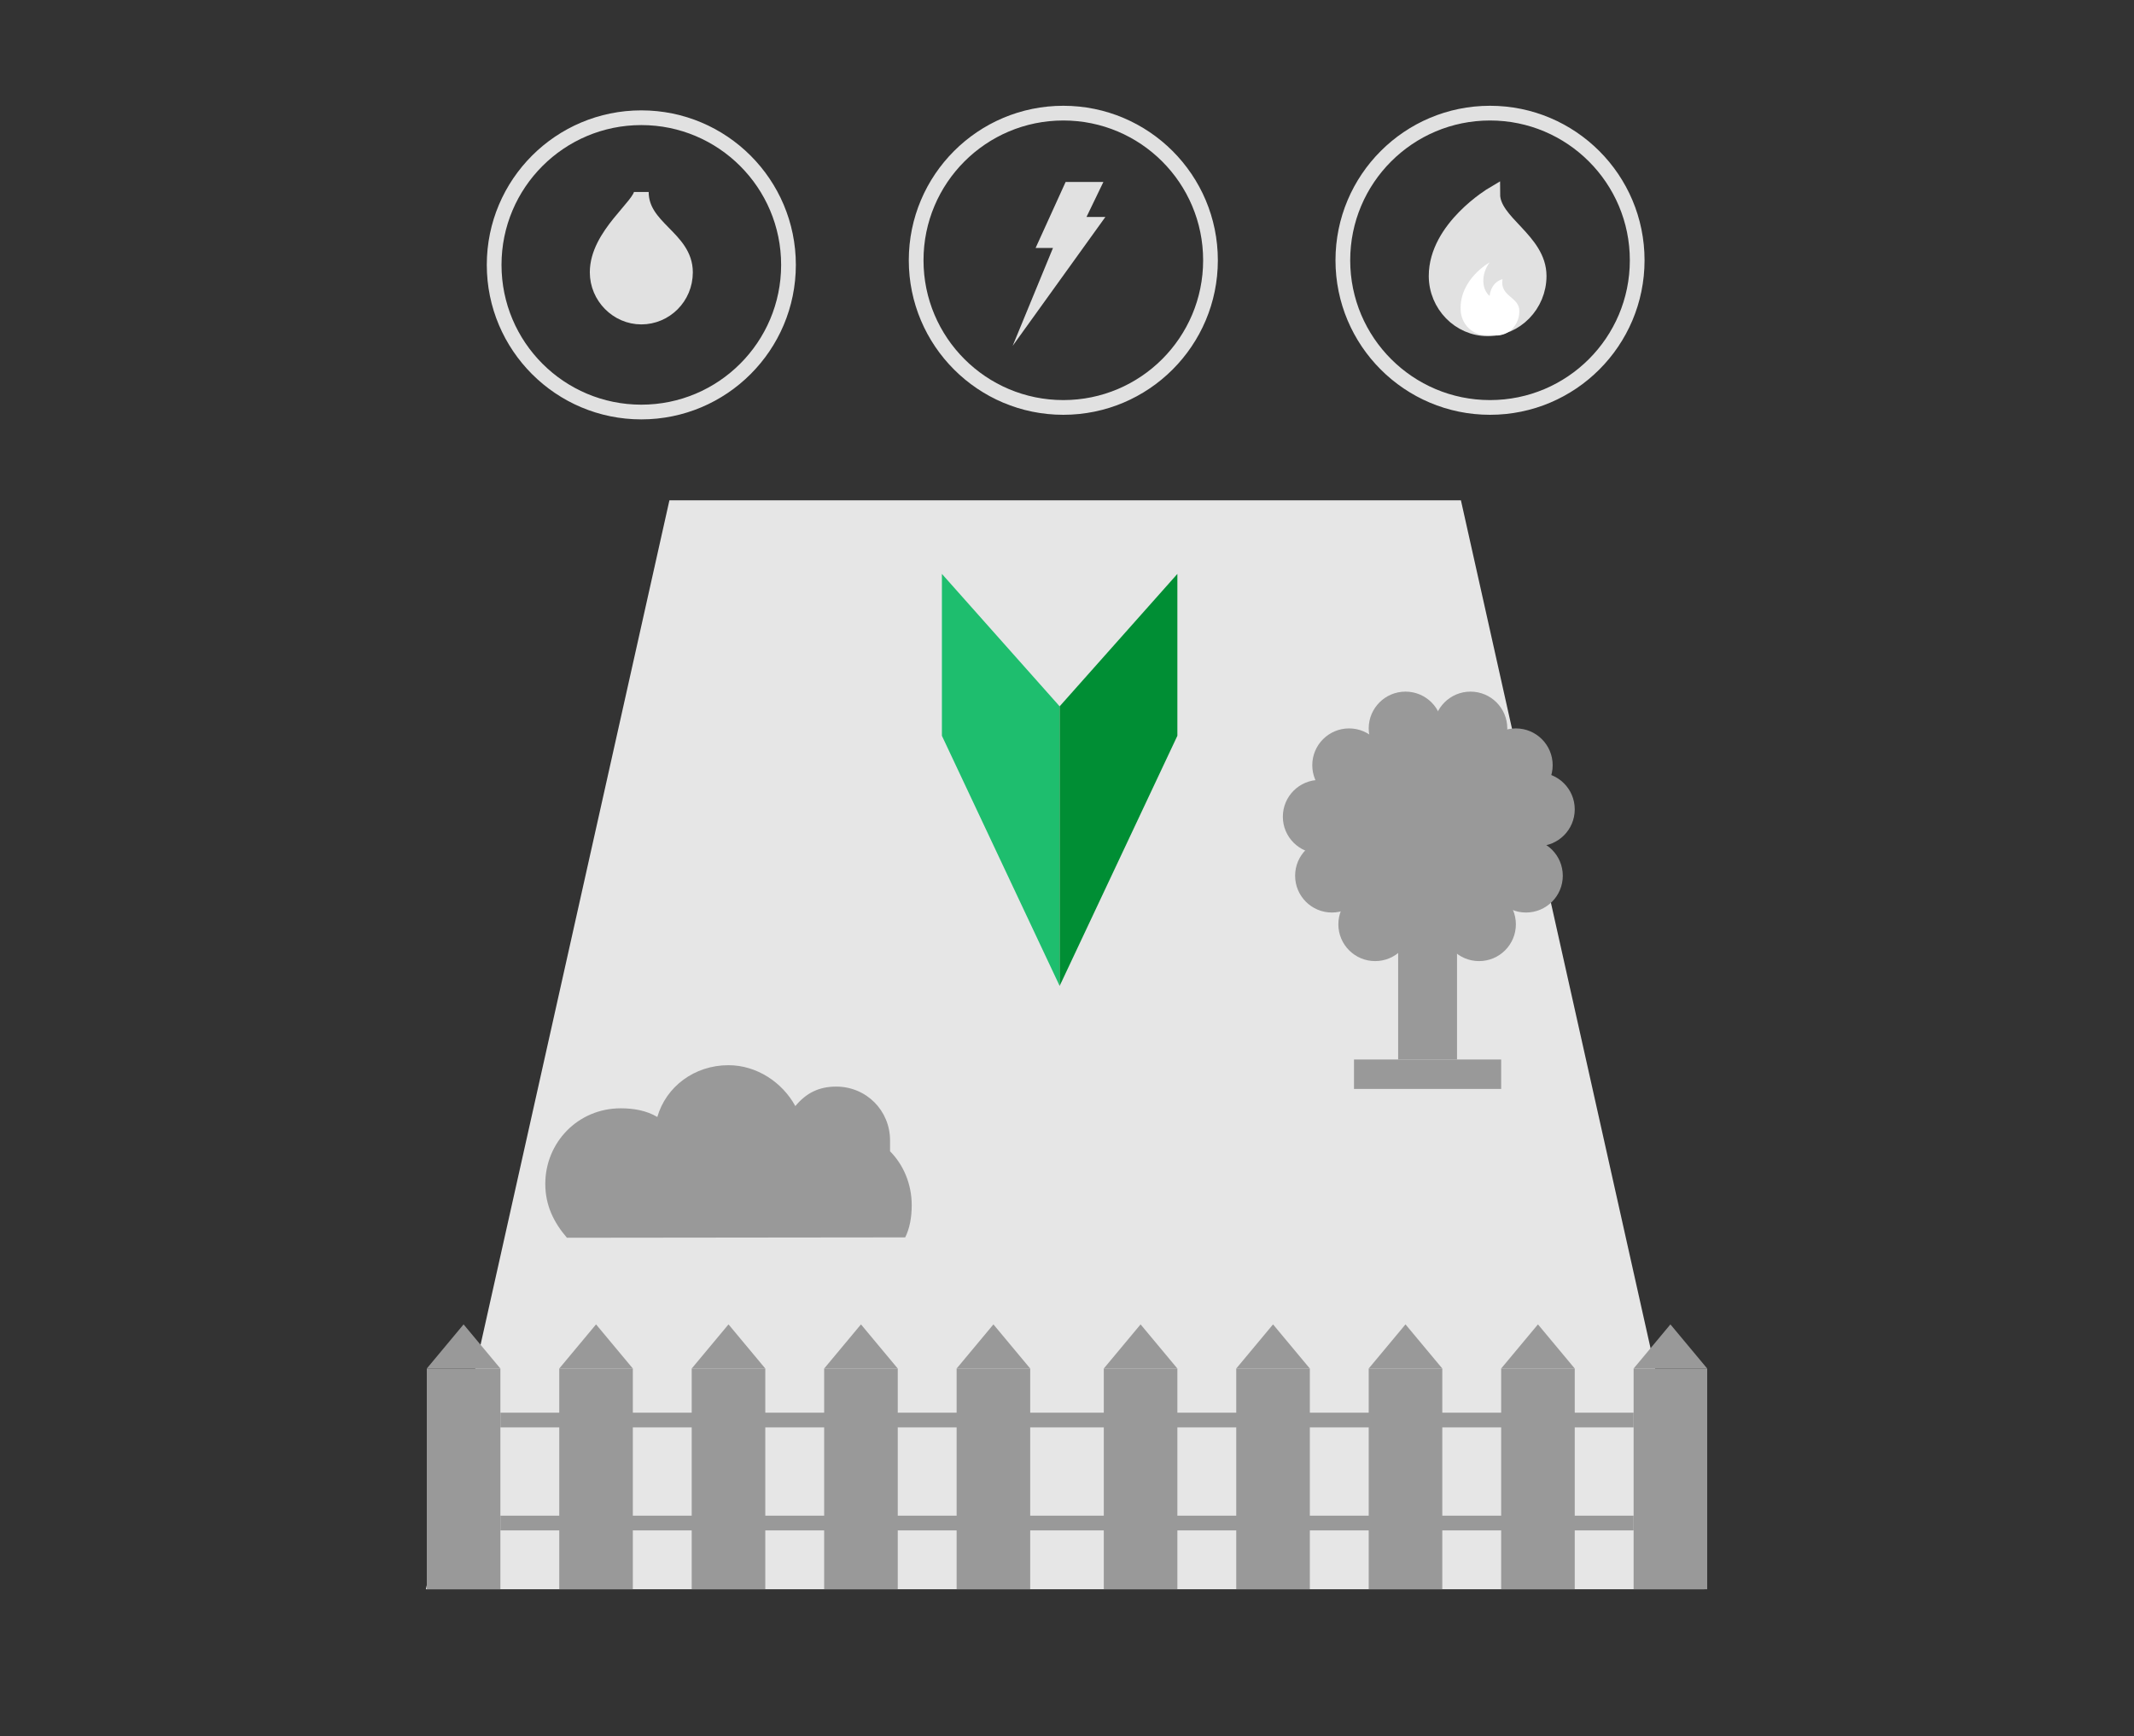
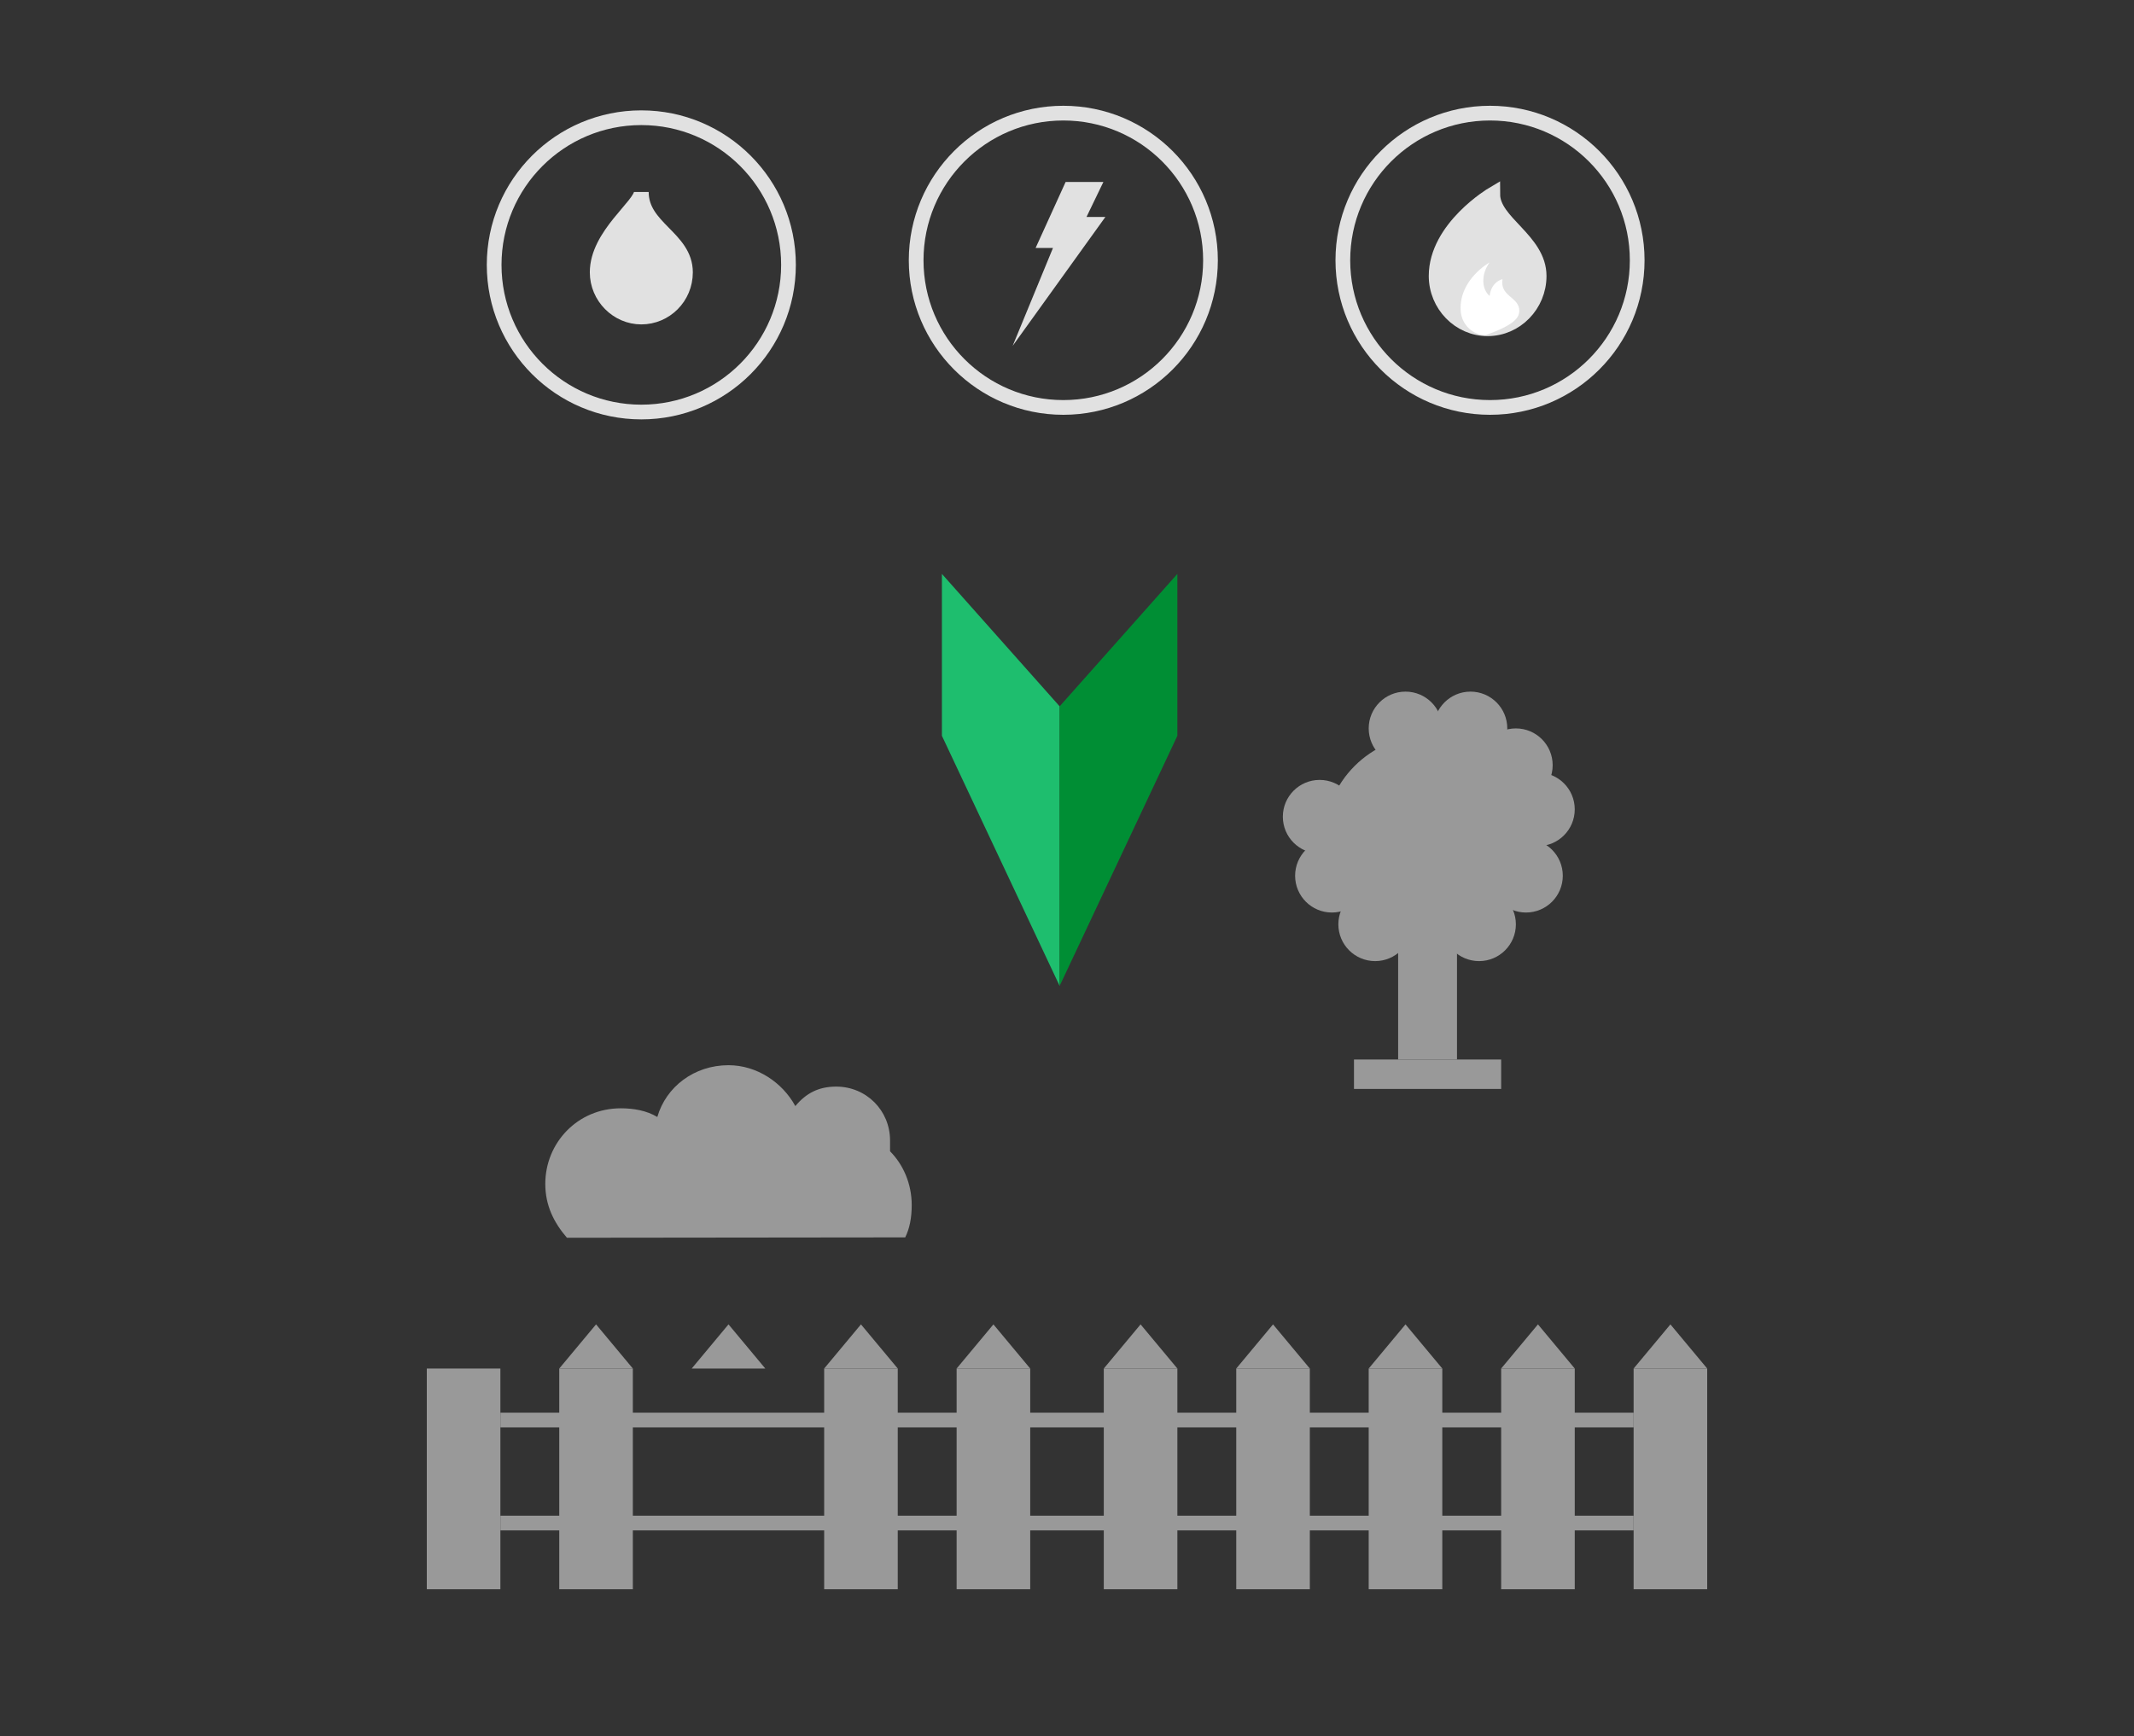
<svg xmlns="http://www.w3.org/2000/svg" version="1.1" id="Layer_1" x="0px" y="0px" width="145px" height="118px" viewBox="0 0 145 118" enable-background="new 0 0 145 118" xml:space="preserve">
  <rect x="0" y="0" width="145" height="118" fill="#333333" stroke="none" />
-   <polygon fill="#E6E6E6" points="99.266,34 45.485,34 28.938,108 115.813,108 " />
  <g>
    <rect x="29" y="93" fill="#999999" width="5" height="15" />
    <rect x="38" y="93" fill="#999999" width="5" height="15" />
    <rect x="56" y="93" fill="#999999" width="5" height="15" />
-     <rect x="47" y="93" fill="#999999" width="5" height="15" />
    <rect x="65" y="93" fill="#999999" width="5" height="15" />
    <rect x="75" y="93" fill="#999999" width="5" height="15" />
    <rect x="84" y="93" fill="#999999" width="5" height="15" />
-     <polygon fill="#999999" points="31.5,90 31.5,90 29,93 34,93  " />
    <polygon fill="#999999" points="40.5,90 40.5,90 38,93 43,93  " />
    <polygon fill="#999999" points="58.5,90 58.5,90 56,93 61,93  " />
    <polygon fill="#999999" points="49.5,90 49.5,90 47,93 52,93  " />
    <polygon fill="#999999" points="67.5,90 67.5,90 65,93 70,93  " />
    <polygon fill="#999999" points="77.5,90 77.5,90 75,93 80,93  " />
    <polygon fill="#999999" points="86.5,90 86.5,90 84,93 89,93  " />
    <rect x="93" y="93" fill="#999999" width="5" height="15" />
    <rect x="102" y="93" fill="#999999" width="5" height="15" />
    <rect x="111" y="93" fill="#999999" width="5" height="15" />
    <polygon fill="#999999" points="95.5,90 95.5,90 93,93 98,93  " />
    <polygon fill="#999999" points="104.5,90 104.5,90 102,93 107,93  " />
    <polygon fill="#999999" points="113.5,90 113.5,90 111,93 116,93  " />
    <rect x="34" y="96" fill="#999999" width="77" height="1" />
    <rect x="34" y="103" fill="#999999" width="77" height="1" />
  </g>
  <path fill="#999999" d="M61.507,84.088c0.293-0.59,0.442-1.324,0.442-2.189c0-1.474-0.59-2.776-1.472-3.662c0-0.295,0-0.44,0-0.735  c0-2.041-1.618-3.661-3.66-3.661c-1.176,0-2.041,0.438-2.776,1.325c-0.883-1.62-2.63-2.779-4.541-2.779  c-2.337,0-4.248,1.474-4.837,3.519c-0.735-0.441-1.618-0.59-2.483-0.59c-2.923,0-5.129,2.338-5.129,5.135  c0,1.473,0.586,2.632,1.47,3.662L61.507,84.088L61.507,84.088z" />
  <polygon fill="#1EBE6E" points="72,67 64,50 64,39 72,48 " />
  <polygon fill="#008E34" points="80,39 72,48 72,67 80,50 " />
  <circle fill="#999999" cx="97" cy="57.012" r="7.012" />
  <rect x="95" y="63" fill="#999999" width="4" height="9" />
  <circle fill="#999999" cx="95.5" cy="49.5" r="2.5" />
-   <circle fill="#999999" cx="91.666" cy="52" r="2.5" />
  <circle fill="#999999" cx="100.5" cy="62.813" r="2.5" />
  <circle fill="#999999" cx="103" cy="52" r="2.5" />
  <circle fill="#999999" cx="99.917" cy="49.5" r="2.5" />
  <circle fill="#999999" cx="103.688" cy="59.512" r="2.5" />
  <circle fill="#999999" cx="104.5" cy="55" r="2.5" />
  <circle fill="#999999" cx="89.666" cy="55.5" r="2.5" />
  <circle fill="#999999" cx="90.5" cy="59.512" r="2.5" />
  <circle fill="#999999" cx="93.438" cy="62.813" r="2.5" />
  <rect x="92" y="72" fill="#999999" width="10" height="2" />
  <g>
    <path fill="#E1E1E1" stroke="#E1E1E1" stroke-miterlimit="10" d="M46.576,18.506c0-2.354-3-3-3-5.461c0,0.908-3,2.917-3,5.461   c0,1.67,1.369,3.039,3,3.039C45.208,21.545,46.576,20.214,46.576,18.506z" />
  </g>
  <polygon fill="#E1E1E1" stroke="#E1E1E1" stroke-width="0.75" stroke-miterlimit="10" points="74.375,12.741 72.648,12.741   70.95,16.474 72.108,16.474 70.375,20.682 74.375,15.12 73.227,15.12 " />
  <g>
    <path fill="#E1E1E1" stroke="#E1E1E1" stroke-miterlimit="10" d="M104.581,18.753c0,1.968-1.575,3.588-3.5,3.588   c-1.922,0-3.5-1.621-3.5-3.588c0-3.278,3.848-5.554,3.848-5.554C101.434,15.127,104.581,16.307,104.581,18.753z" />
  </g>
  <g>
-     <path fill="#FFFFFF" d="M103.225,20.986c-0.131-0.833-1.311-0.876-1.135-2.012c0,0-0.746,0.133-0.876,1.136   c-0.524-0.435-0.61-1.444,0-2.276c0,0-2.057,1.135-1.968,3.234c0.044,0.965,0.786,1.702,1.702,1.702   c0.655,0,1.003,0.177,1.701-0.31C103.143,21.995,103.27,21.466,103.225,20.986z" />
+     <path fill="#FFFFFF" d="M103.225,20.986c-0.131-0.833-1.311-0.876-1.135-2.012c0,0-0.746,0.133-0.876,1.136   c-0.524-0.435-0.61-1.444,0-2.276c0,0-2.057,1.135-1.968,3.234c0.044,0.965,0.786,1.702,1.702,1.702   C103.143,21.995,103.27,21.466,103.225,20.986z" />
  </g>
  <circle fill="none" stroke="#E1E1E1" stroke-miterlimit="10" cx="43.576" cy="18" r="10" />
  <circle fill="none" stroke="#E1E1E1" stroke-miterlimit="10" cx="72.25" cy="17.688" r="10" />
  <circle fill="none" stroke="#E1E1E1" stroke-miterlimit="10" cx="101.243" cy="17.688" r="10" />
</svg>